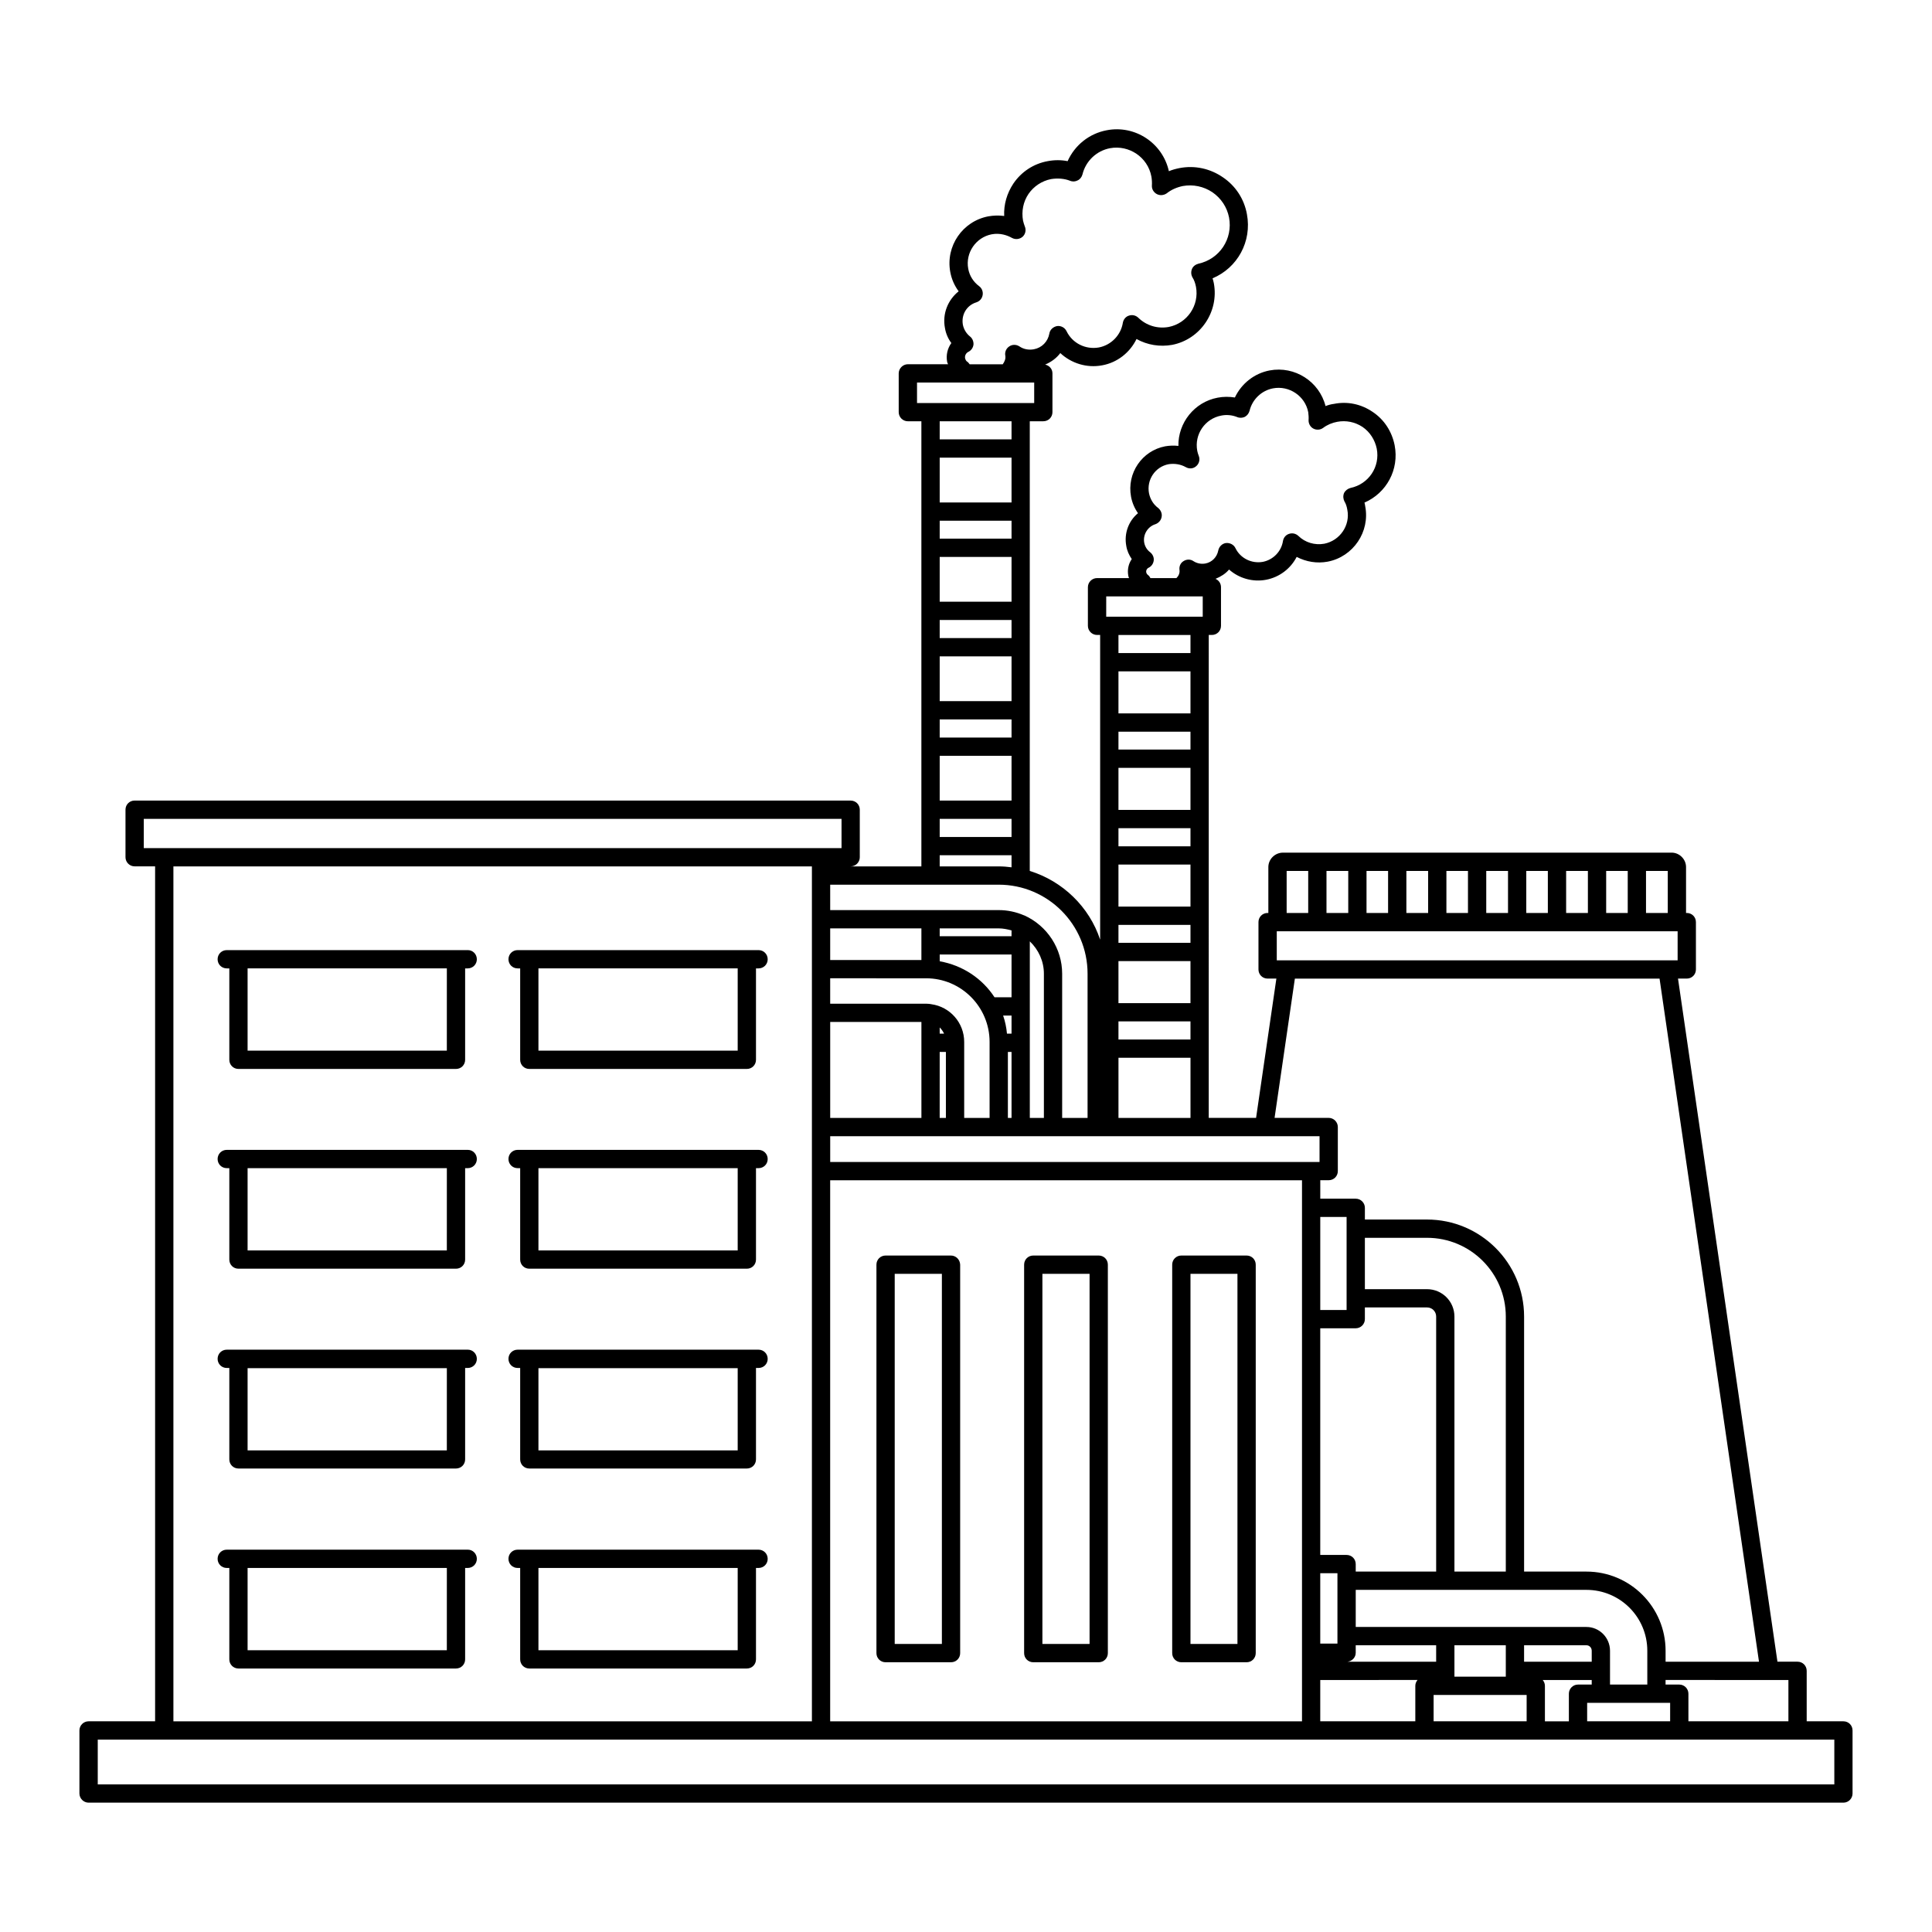
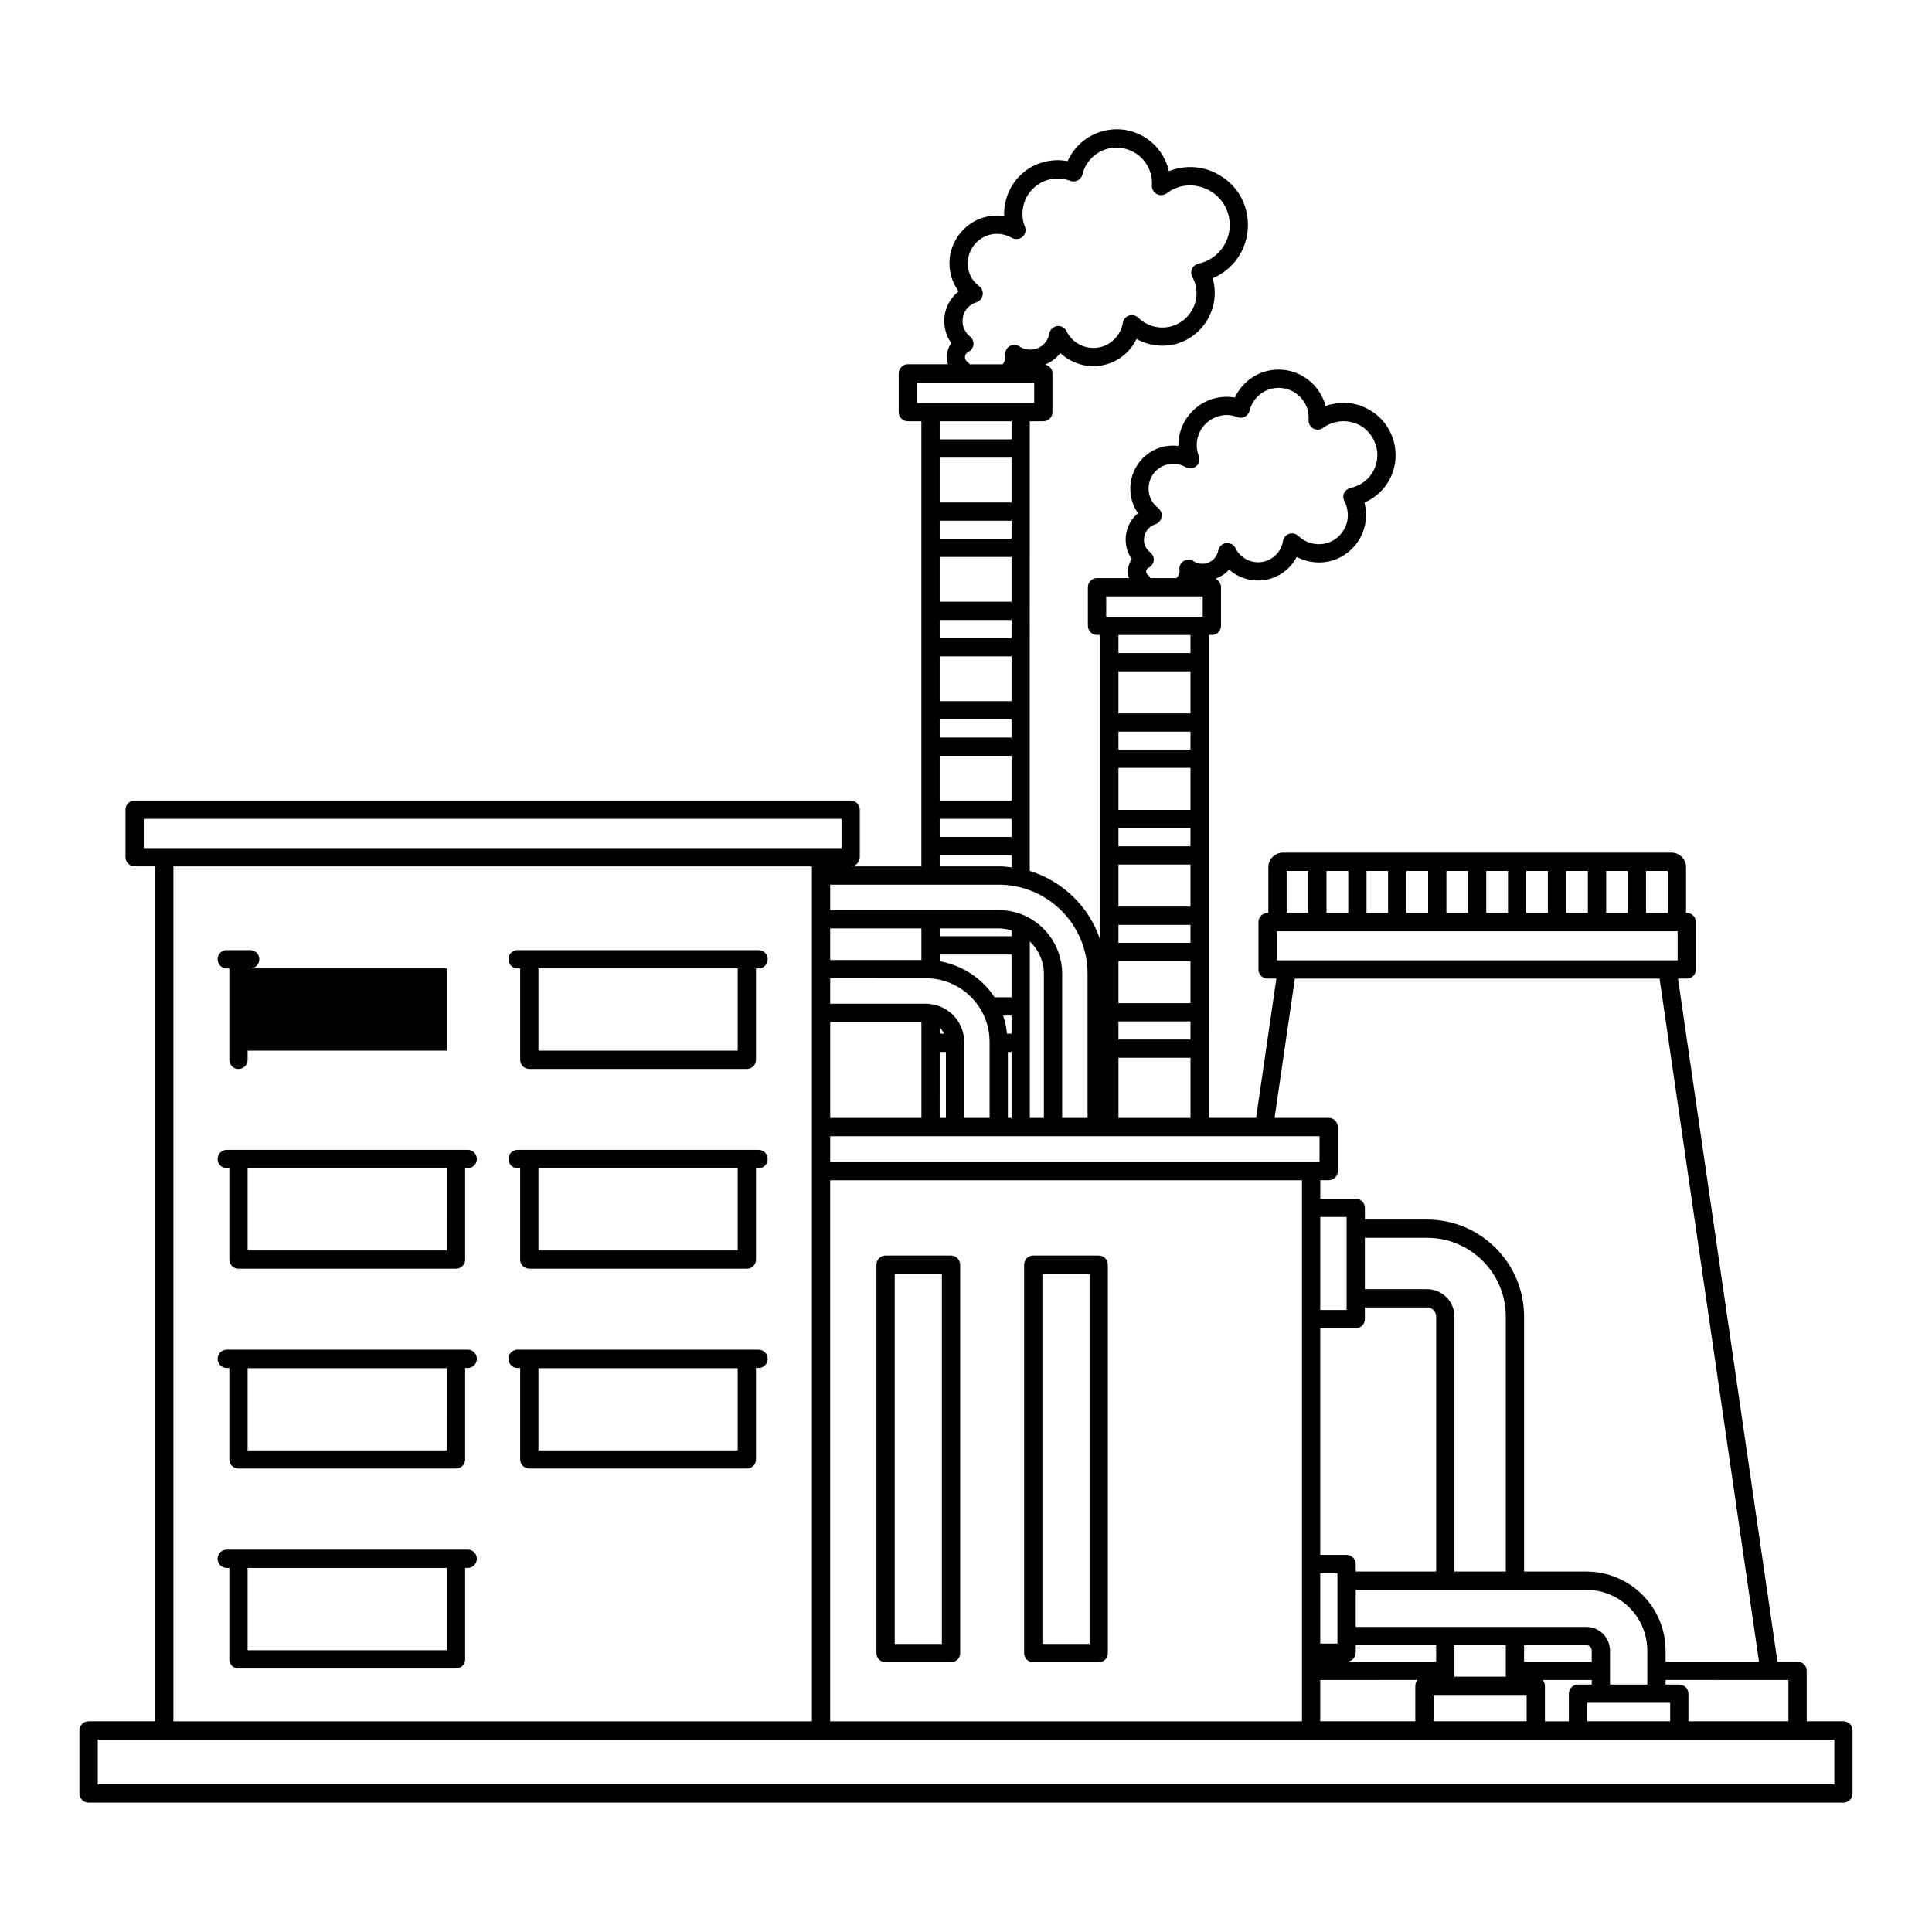
<svg xmlns="http://www.w3.org/2000/svg" fill="#000000" width="800px" height="800px" version="1.1" viewBox="144 144 512 512">
  <g>
    <path d="m435.17 476.73h-17.344c-1.355 0-2.422 1.066-2.422 2.422v102.94c0 1.355 1.066 2.422 2.422 2.422h17.344c1.355 0 2.422-1.066 2.422-2.422v-102.94c0-1.359-1.066-2.422-2.422-2.422zm-2.422 102.94h-12.5v-98.098h12.5z" />
    <path d="m395.98 476.73h-17.293c-1.355 0-2.422 1.066-2.422 2.422v102.94c0 1.355 1.066 2.422 2.422 2.422h17.344c1.355 0 2.422-1.066 2.422-2.422v-102.94c-0.051-1.359-1.113-2.422-2.473-2.422zm-2.422 102.94h-12.449v-98.098h12.5v98.098z" />
-     <path d="m474.36 476.73h-17.293c-1.355 0-2.422 1.066-2.422 2.422v102.94c0 1.355 1.066 2.422 2.422 2.422h17.293c1.355 0 2.422-1.066 2.422-2.422v-102.94c0-1.359-1.066-2.422-2.422-2.422zm-2.422 102.94h-12.449v-98.098h12.449z" />
    <path d="m632.53 600.16h-9.738v-13.371c0-1.355-1.066-2.422-2.422-2.422h-5.328l-26.352-181.03h2.324c1.355 0 2.422-1.066 2.422-2.422v-12.547c0-1.355-1.066-2.422-2.422-2.422h-0.195v-12.16c0-2.082-1.742-3.828-3.828-3.828l-102.99 0.004c-2.133 0-3.875 1.742-3.875 3.828v12.16l-0.195-0.004c-1.355 0-2.422 1.066-2.422 2.422v12.547c0 1.355 1.066 2.422 2.422 2.422h2.324l-5.379 36.914h-12.547l0.004-127.98h0.824c1.355 0 2.422-1.066 2.422-2.422v-10.223c0-1.016-0.582-1.84-1.453-2.227 1.406-0.582 2.664-1.355 3.586-2.469 2.617 2.324 6.25 3.391 9.832 2.711 3.535-0.68 6.492-2.953 8.09-6.055 2.519 1.309 5.379 1.793 8.234 1.258 6.781-1.309 11.238-7.945 9.93-14.68-0.047-0.34-0.098-0.629-0.195-0.969 5.812-2.519 9.254-8.719 7.992-15.211-0.727-3.633-2.762-6.781-5.812-8.816-3.051-2.082-6.684-2.859-10.27-2.133-0.773 0.098-1.5 0.289-2.227 0.582-1.648-6.492-8.137-10.707-14.824-9.445-4.07 0.773-7.461 3.488-9.203 7.168-1.5-0.242-3.051-0.242-4.555 0.047-6.199 1.164-10.512 6.684-10.414 12.789-1.164-0.145-2.324-0.098-3.488 0.098-6.152 1.164-10.223 7.121-9.059 13.371 0.289 1.551 0.922 3.051 1.84 4.359-2.469 2.035-3.731 5.328-3.102 8.672 0.195 1.258 0.727 2.422 1.453 3.488-0.871 1.258-1.211 2.809-0.922 4.41 0.047 0.195 0.098 0.387 0.195 0.629h-8.477c-1.309 0-2.422 1.066-2.422 2.422v10.223c0 1.355 1.113 2.422 2.422 2.422h0.824v80.754c-2.859-8.672-9.883-15.5-18.652-18.215l0.004-119.17h3.586c1.355 0 2.422-1.066 2.422-2.422v-10.27c0-1.164-0.824-2.082-1.938-2.324 1.598-0.68 3.004-1.695 4.019-3.051 2.906 2.711 7.023 4.019 11.094 3.246 4.019-0.727 7.363-3.391 9.105-6.977 2.859 1.598 6.199 2.133 9.445 1.551 7.461-1.453 12.449-8.77 11.047-16.324-0.098-0.438-0.195-0.871-0.34-1.309 6.59-2.762 10.465-9.738 9.105-17.004-0.727-4.019-3.004-7.508-6.394-9.785-3.391-2.324-7.461-3.195-11.48-2.422-0.969 0.195-1.891 0.438-2.809 0.824-1.648-7.461-8.961-12.305-16.469-10.852-4.652 0.871-8.477 3.973-10.367 8.188-1.695-0.34-3.488-0.34-5.281 0-3.731 0.68-6.977 2.809-9.105 5.957-1.695 2.566-2.566 5.523-2.422 8.574-1.406-0.195-2.809-0.145-4.215 0.098-6.832 1.309-11.336 7.894-10.078 14.727 0.34 1.891 1.113 3.633 2.227 5.137-2.859 2.277-4.359 5.957-3.633 9.738 0.242 1.453 0.824 2.809 1.695 3.973-1.016 1.406-1.453 3.195-1.113 4.988 0.047 0.195 0.145 0.438 0.242 0.629h-10.656c-1.309 0-2.422 1.113-2.422 2.422v10.27c0 1.355 1.113 2.422 2.422 2.422h3.586v117.96h-18.746c1.355 0 2.422-1.113 2.422-2.422v-12.594c0-1.355-1.066-2.422-2.422-2.422l-189.75-0.008c-1.355 0-2.422 1.066-2.422 2.422v12.594c0 1.309 1.066 2.422 2.422 2.422h5.426v226.57h-17.633c-1.309 0-2.422 1.066-2.422 2.422v16.715c0 1.309 1.113 2.422 2.422 2.422h465.05c1.355 0 2.422-1.113 2.422-2.422v-16.715c0-1.355-1.066-2.422-2.422-2.422zm-14.582-10.945v10.949h-26.5v-7.316c0-1.309-1.066-2.422-2.422-2.422h-3.633v-1.211zm-65.109 0h12.984v1.211h-3.633c-1.355 0-2.422 1.113-2.422 2.422v7.316h-6.348v-9.398c0-0.633-0.242-1.117-0.582-1.551zm-49.555-93.207c1.309 0 2.422-1.066 2.422-2.422v-3.102h16.469c1.355 0 2.422 1.066 2.422 2.422v67.578h-21.316v-1.984c0-1.355-1.066-2.422-2.422-2.422h-6.977v-60.07zm-9.398-4.844v-24.656h6.977v24.656zm70.531 84h-61.133v-9.832h61.137c8.914 0 16.133 7.219 16.133 16.133v8.961h-9.883v-8.961c-0.004-3.488-2.812-6.301-6.254-6.301zm-21.363 4.844v8.332h-13.613v-8.332zm0-19.52h-13.613v-67.578c0-4.019-3.246-7.266-7.266-7.266h-16.469v-13.613h16.469c11.531 0 20.879 9.348 20.879 20.879zm-44.617 0.434v18.652h-4.555v-18.652zm21.219 28.293c-0.34 0.438-0.582 0.922-0.582 1.551v9.398h-25.191v-10.949zm-18.555-4.844c1.211-0.145 2.18-1.113 2.18-2.375v-1.984h21.316v4.359zm22.82 8.816h24.656v6.977h-24.656zm23.977-8.816v-4.359h16.52c0.773 0 1.406 0.629 1.406 1.453v2.906zm16.715 10.898h21.992v4.894h-21.992zm15.598-220.46h5.766v11.141h-5.766zm-10.559 0h5.715v11.141h-5.715zm-10.609 0h5.766v11.141h-5.766zm-10.562 0h5.715v11.141h-5.715zm-10.609 0h5.766v11.141h-5.766zm-10.559 0h5.715v11.141h-5.715zm-10.609 0h5.766v11.141h-5.766zm-10.562 0h5.715v11.141h-5.715zm-10.609 0h5.766v11.141h-5.766zm-10.559 0h5.715v11.141h-5.715zm-2.617 15.984h106.23v7.703h-106.23zm4.797 12.547h96.645l26.352 181.03h-24.754v-2.906c0-11.578-9.398-20.977-20.977-20.977h-16.52v-67.574c0-14.195-11.531-25.723-25.723-25.723h-16.469v-3.102c0-1.355-1.113-2.422-2.422-2.422h-9.398v-4.894h2.227c1.355 0 2.422-1.066 2.422-2.422v-11.676c0-1.309-1.066-2.422-2.422-2.422h-14.34zm-36.188-124.69c-1.309-0.969-2.133-2.324-2.469-3.926-0.68-3.586 1.648-7.023 5.184-7.703 1.551-0.242 3.195 0 4.555 0.773 0.922 0.531 2.035 0.438 2.809-0.289 0.773-0.68 1.016-1.793 0.629-2.711-0.195-0.484-0.289-0.871-0.387-1.309-0.824-4.359 2.035-8.527 6.348-9.348 1.406-0.289 2.906-0.145 4.215 0.387 0.68 0.289 1.406 0.242 2.035-0.047 0.629-0.34 1.066-0.922 1.258-1.598 0.727-3.051 3.195-5.379 6.199-5.957 4.312-0.824 8.527 2.035 9.348 6.297 0.098 0.68 0.145 1.453 0.098 2.082-0.047 0.922 0.438 1.84 1.258 2.277 0.824 0.438 1.84 0.387 2.617-0.195 1.113-0.824 2.375-1.355 3.731-1.598 2.324-0.438 4.699 0.047 6.684 1.355 1.984 1.355 3.293 3.441 3.777 5.766 0.922 4.797-2.133 9.398-6.977 10.414-0.727 0.195-1.355 0.68-1.695 1.355-0.289 0.727-0.242 1.5 0.098 2.18 0.387 0.629 0.629 1.355 0.773 2.227 0.824 4.117-1.938 8.188-6.106 9.012-2.519 0.438-5.039-0.289-6.879-2.082-0.68-0.629-1.598-0.824-2.469-0.531-0.871 0.289-1.453 1.016-1.598 1.891-0.438 2.809-2.617 4.988-5.328 5.523-2.953 0.531-5.957-0.922-7.266-3.633-0.438-0.922-1.453-1.453-2.519-1.355-1.016 0.145-1.84 0.969-2.035 1.984-0.34 1.742-1.648 3.102-3.391 3.441-1.113 0.195-2.227 0-3.195-0.629-0.773-0.531-1.793-0.531-2.617 0-0.824 0.484-1.211 1.453-1.066 2.375 0.098 0.824-0.242 1.551-0.824 2.133h-6.879c-0.145-0.289-0.34-0.582-0.582-0.773-0.289-0.195-0.484-0.484-0.531-0.773-0.098-0.484 0.145-0.969 0.629-1.211 0.727-0.34 1.258-1.066 1.355-1.938 0.098-0.824-0.289-1.648-0.969-2.18-0.824-0.629-1.355-1.5-1.551-2.519-0.387-2.133 0.922-4.262 2.953-4.894 0.824-0.289 1.5-1.016 1.648-1.891 0.199-0.883-0.188-1.801-0.867-2.383zm-13.805 23.398h19.473 0.098 0.047 5.957v5.379h-0.824-0.047-23.836-0.047-0.824zm3.242 117.43v-4.797h19.086v4.797zm19.09 4.844v15.938h-19.086v-15.938zm-19.09-14.484v-11.141h19.086v11.141zm0-15.984v-4.746h19.086v4.746zm0-9.594v-11.141h19.086v11.141zm0-15.984v-4.797h19.086v4.797zm0-9.641v-11.141h19.086v11.141zm0-15.988v-4.746h19.086v4.746zm0-9.59v-11.141h19.086v11.141zm0-15.988v-4.797h19.086v4.797zm53.289 128.04v6.832h-129.68v-6.832zm-4.648 11.676v143.39h-125.04v-143.39zm-99.602-53.527c9.254 0 16.809 7.559 16.809 16.859v20.152l-6.731-0.004v-20.152c0-5.086-3.777-9.301-8.672-9.98-0.098 0-0.242-0.098-1.406-0.145h-25.434v-6.734zm-25.434-4.848v-8.379h24.172v8.379zm48.059-1.453v11.336h-4.504c-3.246-4.988-8.477-8.477-14.531-9.543v-1.793zm-19.039-4.844v-2.082h15.648c1.164 0 2.277 0.242 3.391 0.531v1.551zm17.828 25.82c-0.145-1.648-0.484-3.246-1.016-4.797h2.227v4.797zm1.211 4.844v17.488h-0.969v-17.488zm-17.395 0v17.488h-1.648l0.004-17.488zm-1.645-4.844v-1.648c0.484 0.484 0.871 1.016 1.164 1.648zm-4.844-3.102v25.434h-24.172v-25.434zm28.727 25.434v-46.797c2.324 2.227 3.731 5.281 3.731 8.574v38.223zm-14.145-216.15c0.871-0.289 1.5-1.016 1.648-1.938 0.145-0.871-0.195-1.793-0.922-2.324-1.551-1.164-2.566-2.762-2.906-4.652-0.773-4.215 2.035-8.285 6.199-9.105 2.277-0.438 4.215 0.289 5.426 0.969 0.922 0.484 2.035 0.34 2.809-0.34 0.773-0.727 0.969-1.84 0.531-2.809-0.145-0.34-0.289-0.871-0.438-1.453-0.438-2.469 0.047-4.988 1.453-7.074 1.406-2.035 3.535-3.441 5.957-3.926 1.793-0.289 3.535-0.145 5.039 0.438 0.68 0.289 1.406 0.242 2.035-0.098 0.629-0.289 1.066-0.871 1.258-1.551 0.871-3.586 3.731-6.297 7.316-6.977 5.039-0.922 9.98 2.375 10.949 7.461 0.145 0.773 0.195 1.598 0.145 2.469-0.047 0.922 0.484 1.793 1.309 2.227 0.824 0.438 1.84 0.34 2.617-0.195 1.211-0.969 2.664-1.598 4.262-1.938 2.762-0.484 5.523 0.098 7.848 1.648 2.324 1.598 3.875 3.973 4.41 6.684 1.066 5.668-2.519 11.047-8.137 12.258-0.727 0.195-1.406 0.68-1.695 1.406s-0.242 1.551 0.145 2.227c0.438 0.68 0.727 1.5 0.922 2.469 0.922 4.941-2.324 9.688-7.219 10.656-2.953 0.531-5.91-0.34-8.09-2.469-0.68-0.629-1.598-0.824-2.469-0.531-0.824 0.242-1.453 1.016-1.598 1.891-0.531 3.293-3.102 5.91-6.348 6.539-3.535 0.629-7.023-1.113-8.574-4.312-0.438-0.922-1.453-1.5-2.519-1.355-1.016 0.195-1.891 0.969-2.035 1.984-0.387 2.133-1.984 3.777-4.117 4.168-1.355 0.242-2.711 0-3.828-0.773-0.824-0.531-1.891-0.531-2.664 0-0.824 0.531-1.258 1.5-1.066 2.469 0.145 0.824-0.195 1.598-0.68 2.277l-8.766 0.004c-0.195-0.242-0.34-0.484-0.629-0.68-0.289-0.145-0.484-0.531-0.582-0.922-0.145-0.773 0.34-1.453 0.871-1.695 0.773-0.387 1.258-1.113 1.355-1.938 0.047-0.824-0.289-1.648-0.922-2.133-0.969-0.773-1.648-1.891-1.891-3.102-0.48-2.66 1.02-5.18 3.59-5.953zm-15.746 26.691v-5.426h31.051v5.426zm6.008 115v-4.797h19.039v4.797zm19.039 4.844v3.195c-1.113-0.145-2.227-0.242-3.391-0.242h-15.648v-2.953zm-19.039-14.484v-11.867h19.039v11.867zm0-16.711v-4.797h19.039v4.797zm0-9.641v-11.867h19.039v11.867zm0-16.715v-4.797h19.039v4.797zm0-9.641v-11.867h19.039v11.867zm0-16.711v-4.746h19.039v4.746zm0-9.59v-11.867h19.039v11.867zm0-16.715v-4.797h19.039v4.797zm15.645 118.01c12.984 0 23.543 10.562 23.543 23.594v38.223h-6.734v-38.223c0-6.637-3.926-12.691-10.027-15.453h-0.047c-2.133-0.922-4.41-1.406-6.734-1.406h-44.664v-6.734zm-226.57-9.688v-7.75h184.91v7.75zm177.06 4.844v226.57l-169.21-0.004v-226.57zm270.95 243.28h-460.21v-11.867h460.21z" />
    <path d="m267.99 554.68h-63.898c-1.355 0-2.422 1.066-2.422 2.422 0 1.355 1.066 2.422 2.422 2.422h0.68v24.223c0 1.355 1.066 2.422 2.422 2.422h57.648c1.355 0 2.422-1.066 2.422-2.422v-24.223h0.68c1.355 0 2.422-1.066 2.422-2.422-0.004-1.355-1.07-2.422-2.375-2.422zm-5.574 26.645h-52.801v-21.801h52.805z" />
-     <path d="m345.02 554.68h-63.848c-1.355 0-2.422 1.066-2.422 2.422 0 1.355 1.066 2.422 2.422 2.422h0.68v24.223c0 1.355 1.066 2.422 2.422 2.422h57.648c1.355 0 2.422-1.066 2.422-2.422v-24.223h0.68c1.355 0 2.422-1.066 2.422-2.422-0.004-1.355-1.07-2.422-2.426-2.422zm-5.523 26.645h-52.805v-21.801h52.805z" />
    <path d="m267.99 501.68h-63.898c-1.355 0-2.422 1.066-2.422 2.422 0 1.355 1.066 2.422 2.422 2.422h0.68v24.223c0 1.355 1.066 2.422 2.422 2.422h57.648c1.355 0 2.422-1.066 2.422-2.422v-24.223h0.68c1.355 0 2.422-1.066 2.422-2.422-0.004-1.355-1.07-2.422-2.375-2.422zm-5.574 26.695h-52.801v-21.801h52.805z" />
    <path d="m345.02 501.68h-63.848c-1.355 0-2.422 1.066-2.422 2.422 0 1.355 1.066 2.422 2.422 2.422h0.68v24.223c0 1.355 1.066 2.422 2.422 2.422h57.648c1.355 0 2.422-1.066 2.422-2.422v-24.223h0.68c1.355 0 2.422-1.066 2.422-2.422-0.004-1.355-1.07-2.422-2.426-2.422zm-5.523 26.695h-52.805v-21.801h52.805z" />
    <path d="m345.02 448.73h-63.848c-1.355 0-2.422 1.066-2.422 2.422 0 1.355 1.066 2.422 2.422 2.422h0.68v24.223c0 1.355 1.066 2.422 2.422 2.422h57.648c1.355 0 2.422-1.066 2.422-2.422v-24.223h0.68c1.355 0 2.422-1.066 2.422-2.422-0.004-1.355-1.07-2.422-2.426-2.422zm-5.523 26.645h-52.805v-21.801h52.805z" />
    <path d="m267.99 448.73h-63.898c-1.355 0-2.422 1.066-2.422 2.422 0 1.355 1.066 2.422 2.422 2.422h0.68v24.223c0 1.355 1.066 2.422 2.422 2.422h57.648c1.355 0 2.422-1.066 2.422-2.422v-24.223h0.68c1.355 0 2.422-1.066 2.422-2.422-0.004-1.355-1.07-2.422-2.375-2.422zm-5.574 26.645h-52.801v-21.801h52.805z" />
-     <path d="m267.99 395.79h-63.898c-1.355 0-2.422 1.066-2.422 2.422s1.066 2.422 2.422 2.422h0.68v24.223c0 1.355 1.066 2.422 2.422 2.422h57.648c1.355 0 2.422-1.066 2.422-2.422v-24.223h0.68c1.355 0 2.422-1.066 2.422-2.422-0.004-1.355-1.07-2.422-2.375-2.422zm-5.574 26.641h-52.801v-21.801h52.805z" />
+     <path d="m267.99 395.79h-63.898c-1.355 0-2.422 1.066-2.422 2.422s1.066 2.422 2.422 2.422h0.68v24.223c0 1.355 1.066 2.422 2.422 2.422c1.355 0 2.422-1.066 2.422-2.422v-24.223h0.68c1.355 0 2.422-1.066 2.422-2.422-0.004-1.355-1.07-2.422-2.375-2.422zm-5.574 26.641h-52.801v-21.801h52.805z" />
    <path d="m345.02 395.79h-63.848c-1.355 0-2.422 1.066-2.422 2.422s1.066 2.422 2.422 2.422h0.68v24.223c0 1.355 1.066 2.422 2.422 2.422h57.648c1.355 0 2.422-1.066 2.422-2.422v-24.223h0.68c1.355 0 2.422-1.066 2.422-2.422-0.004-1.355-1.07-2.422-2.426-2.422zm-5.523 26.641h-52.805v-21.801h52.805z" />
  </g>
</svg>